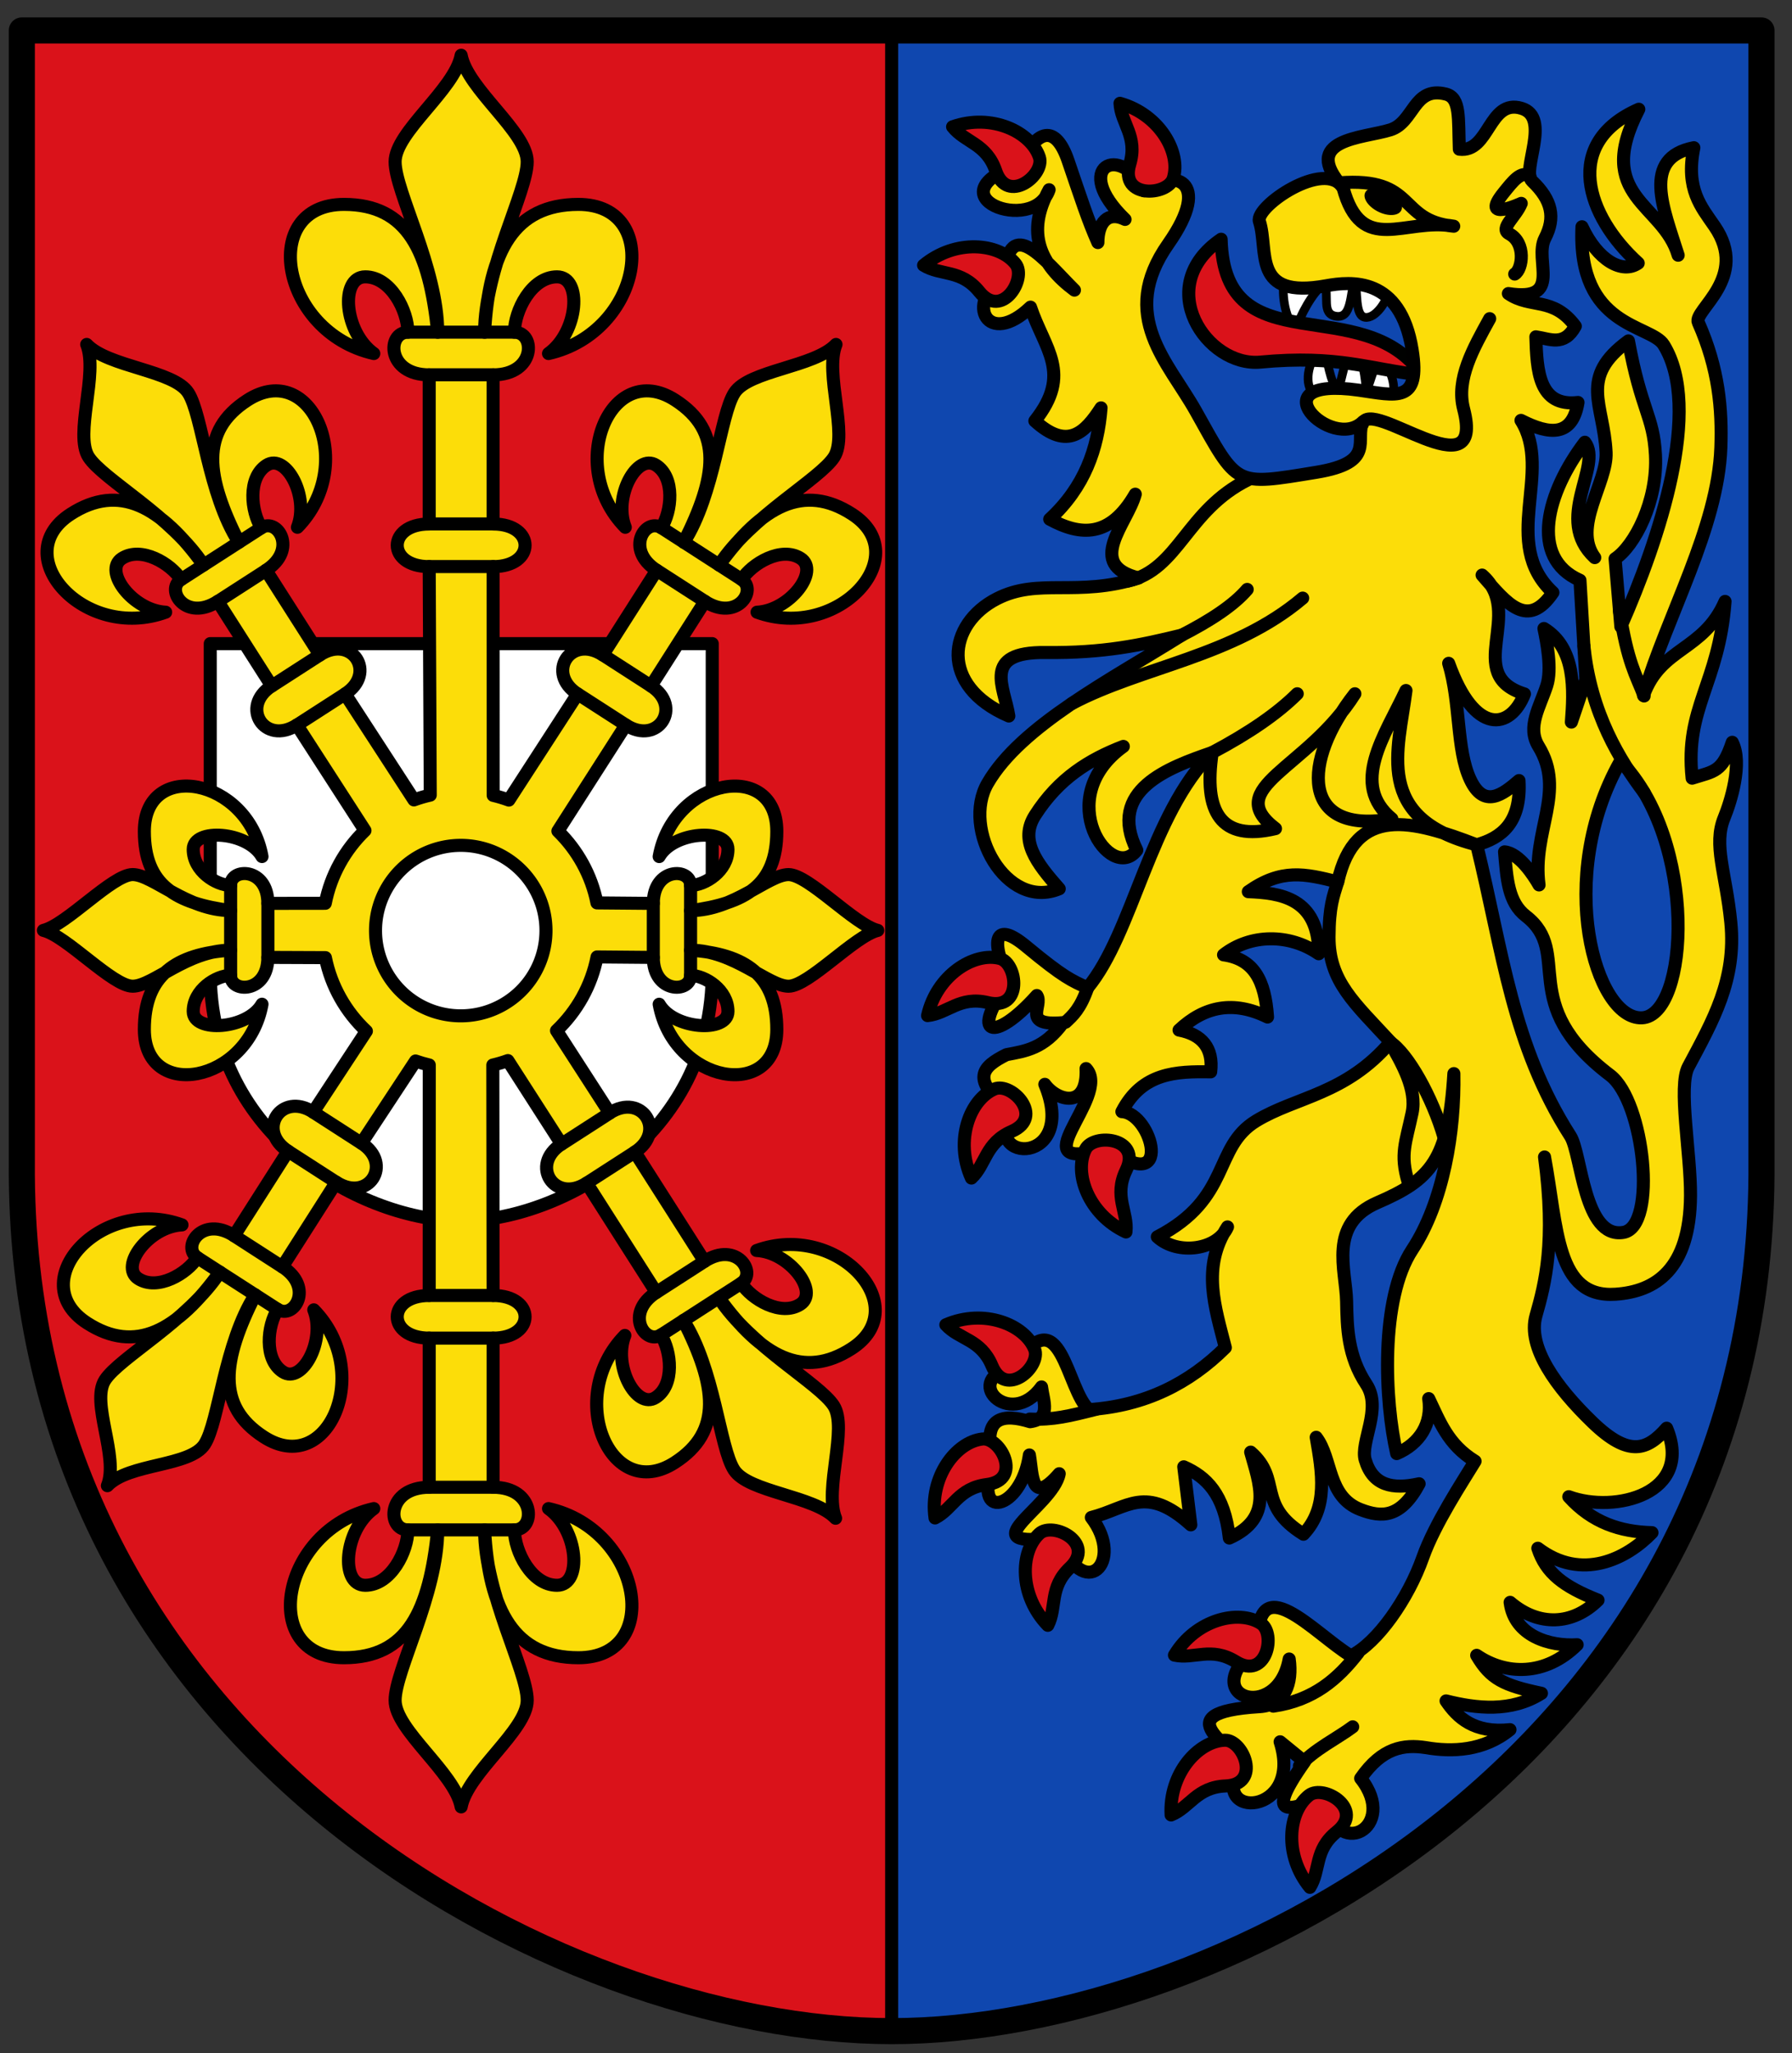
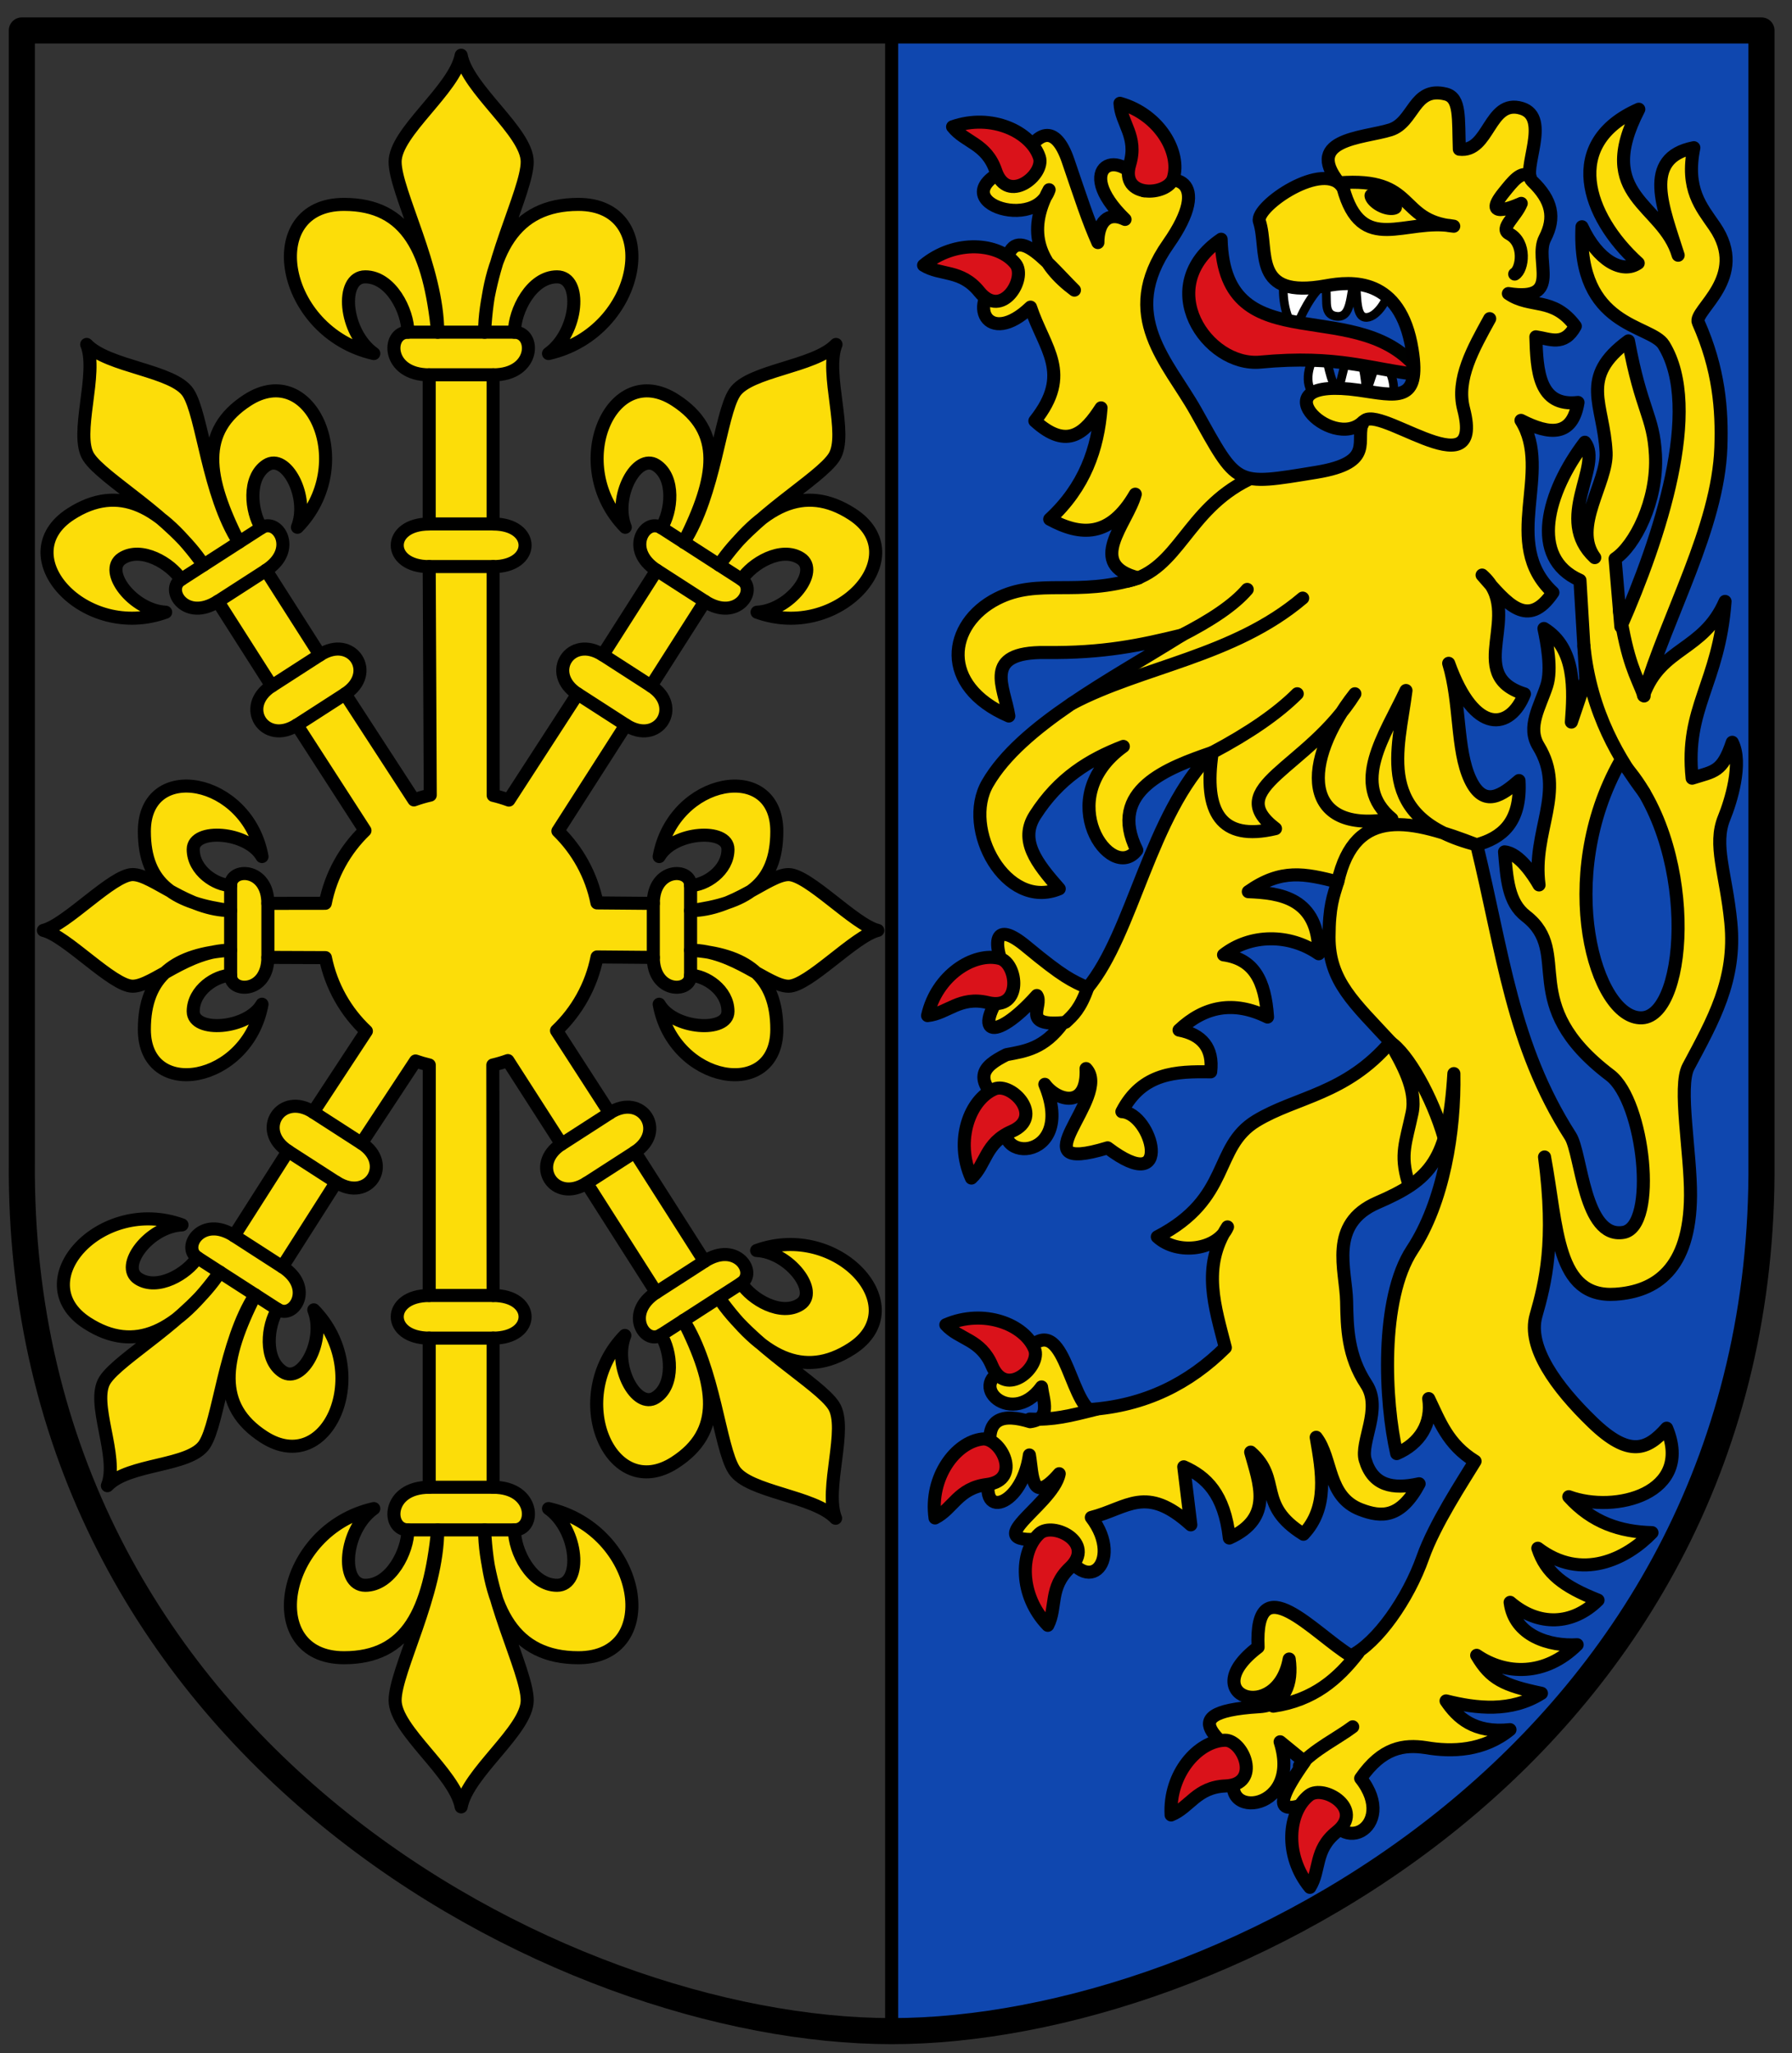
<svg xmlns="http://www.w3.org/2000/svg" height="472" width="412">
  <rect width="100%" height="100%" fill="#333333" stroke="none" />
  <defs>
    <clipPath>
      <path d="m0 0h101.1v98.93h-101.1v-98.93" />
    </clipPath>
  </defs>
  <path d="m205 7h199.98v259.98c1.103 134.74-123.6 199.98-199.98 199.98" fill="#0f47af" display="block" />
  <g fill-rule="evenodd" stroke="#000">
    <path d="m295.06 65.49c-.249 5.074 1.429 9.411 2.962 9.93.912-2.685 3.531-8.05 6.484-10.247 1.19 2.766-.812 7.07 2.721 7.543 3.533.473 3.128-4.744 4.25-8.717.733 3.059-.04 8.59 2.352 8.954 2.392.365 5.102-3.714 5.443-6.105" fill="#fff" stroke-linejoin="round" stroke-linecap="round" stroke-width="2" />
    <path d="m107 82h11" fill="none" />
  </g>
  <g display="block">
-     <path d="m205 466.96c-76.37 0-201.08-65.24-199.98-199.98l.005-259.98h199.98" fill="#da121a" />
    <path d="m5.03 7h399.95v259.98c1.103 134.74-123.6 199.98-199.98 199.98-76.37 0-201.08-65.24-199.98-199.98v-259.98" fill="none" stroke="#000" stroke-linejoin="round" stroke-linecap="round" stroke-width="6" />
  </g>
  <g stroke-linejoin="round">
    <g stroke-linecap="round">
      <g stroke="#000">
        <g fill="#fff">
          <path d="m301.82 90.23c-1.642-1.46-1.843-6.759 2.474-10.939.79 2.874 1.598 9.416 3.31 9.985 1.187-1.871 1.221-7.732 3.641-7.341 2.42.391 2.503 4.924 2.916 7.759 1.157-2.065 1.674-6.661 3.47-6.131 1.795.529 3.155 4.205 2.735 7.02" fill-rule="evenodd" stroke-width="2" />
-           <path d="m48.34 147.97h115.41v75.03c.318 38.884-35.666 57.711-57.706 57.711-22.04 0-58.02-18.827-57.706-57.712v-75.03" display="block" stroke-width="3" />
        </g>
        <g stroke-width="3">
          <path d="m137.25 207.58l12.955.112c0-8.281 8.569-8.281 8.569-4.14 3.305 0 8.592-3.312 8.592-8.281 0-4.969-12.511-4.14-15.816 1.656 3.305-18.218 27.05-22.358 27.05-5.797 0 12.421-7.27 16.562-19.828 18.218 9.914 0 17.892-8.281 22.518-8.281 4.626 0 15.236 11.593 20.523 12.835-5.287 1.242-15.897 12.835-20.523 12.835-4.626 0-12.604-8.281-22.518-8.281 12.558.828 19.828 5.797 19.828 18.218 0 16.562-23.747 12.421-27.05-5.797 3.305 5.797 15.816 6.625 15.816 1.656 0-4.969-5.287-8.281-8.592-8.281 0 4.14-8.569 4.14-8.569-4.14l-12.932-.11c-1.293 6.607-4.63 12.483-9.324 16.942l12.228 18.946c7.389-4.763 13.173 4.204 5.784 8.966l16.01 25.13c7.389-4.763 12.147 2.636 8.452 5.02 2.379 3.7 9.141 7.714 13.574 4.856 4.434-2.858-2.49-12-10.04-12.366 18.635-6.779 36.603 13.04 21.824 22.563-11.08 7.144-20.751 1.863-30.529-11.719 7.137 11.1 23.09 19.654 26.42 24.833 3.33 5.179-2.257 19.246.441 25.88-4.915-5.205-20.02-5.936-23.348-11.12-3.33-5.179-4.505-23.26-11.641-34.36 7.562 15.01 9.101 25.531-1.983 32.675-14.778 9.526-25.357-15.05-11.479-29.23-2.794 7.03 2.652 17.13 7.086 14.271 4.434-2.858 3.583-10.682 1.204-14.382-3.695 2.381-8.452-5.02-1.063-9.78l-16.01-25.13c-7.389 4.763-13.173-4.204-5.784-8.966l-12.324-19.2c-1.127.404-2.283.746-3.465 1.022l.069 52.985c9.797 0 9.797 9.798 0 9.798v34.29c9.797 0 9.797 9.798 4.899 9.798 0 4.899 3.919 12.738 9.797 12.738 5.878 0 4.899-12.738-1.959-17.637 21.554 4.899 26.452 34.29 6.858 34.29-14.696 0-20.574-10.778-21.554-29.395 0 14.698 9.797 32.33 9.797 39.19 0 6.859-13.716 16.657-15.186 24.496-1.47-7.839-15.186-17.637-15.186-24.496 0-6.859 9.797-24.496 9.797-39.19-1.959 18.617-6.858 29.395-21.554 29.395-19.594 0-14.696-29.395 6.858-34.29-6.858 4.899-7.838 17.637-1.959 17.637 5.878 0 9.797-7.839 9.797-12.738-4.899 0-4.899-9.798 4.899-9.798v-34.29c-9.797 0-9.797-9.798 0-9.798l.015-52.997c-1.074-.253-2.126-.561-3.155-.919l-12.443 18.898c7.389 4.763 1.605 13.729-5.784 8.966l-12.398 19.455c7.389 4.763 2.632 12.162-1.063 9.78-2.379 3.7-3.229 11.524 1.204 14.382 4.434 2.858 9.88-7.237 7.086-14.271 13.877 14.178 3.299 38.756-11.479 29.23-11.08-7.144-9.545-17.665-1.983-32.675-7.137 11.1-8.311 29.18-11.641 34.36-3.33 5.179-17.433 4.311-22.347 9.515 2.698-6.634-3.89-19.1-.56-24.28 3.33-5.179 19.283-13.735 26.42-24.833-9.779 13.582-19.446 18.863-30.529 11.719-14.778-9.526 3.189-29.341 21.824-22.563-7.551.366-14.475 9.508-10.04 12.366 4.434 2.858 11.195-1.156 13.574-4.856-3.695-2.381 1.063-9.78 8.452-5.02l12.398-19.454c-7.389-4.763-1.605-13.729 5.784-8.966l12.221-18.614c-4.723-4.437-8.093-10.299-9.421-16.9l-13.23-.054c0 8.281-8.569 8.281-8.569 4.14-3.305 0-8.592 3.312-8.592 8.281 0 4.969 12.511 4.14 15.816-1.656-3.305 18.218-27.05 22.358-27.05 5.797 0-12.421 7.27-17.39 19.828-18.218-9.914 0-17.892 8.281-22.518 8.281-4.626 0-15.236-11.593-20.523-12.835 5.287-1.242 15.897-12.835 20.523-12.835 4.626 0 12.604 8.281 22.518 8.281-12.558-1.656-19.828-5.797-19.828-18.218 0-16.562 23.747-12.421 27.05 5.797-3.305-5.797-15.816-6.625-15.816-1.656 0 4.969 5.287 8.281 8.592 8.281 0-4.14 8.569-4.14 8.569 4.14l13.202-.018c1.279-6.507 4.539-12.303 9.126-16.734l-15.656-24.26c-7.389 4.763-13.173-4.204-5.784-8.966l-12.398-19.454c-7.389 4.763-12.147-2.636-8.452-5.02-2.379-3.7-9.141-7.714-13.574-4.856-4.434 2.858 2.49 12 10.04 12.366-18.635 6.779-36.603-13.04-21.824-22.563 11.08-7.144 20.751-1.863 30.529 11.719-7.137-11.1-23.09-19.654-26.42-24.833-3.33-5.179 2.257-19.246-.441-25.88 4.915 5.205 20.02 5.936 23.348 11.12 3.33 5.179 4.505 23.26 11.641 34.36-7.562-15.01-9.101-25.531 1.983-32.675 14.778-9.526 25.357 15.05 11.479 29.23 2.794-7.03-2.652-17.13-7.086-14.271-4.434 2.858-3.583 10.682-1.204 14.382 3.695-2.381 8.452 5.02 1.063 9.78l12.398 19.455c7.389-4.763 13.173 4.204 5.784 8.966l15.83 24.367c1.218-.442 2.471-.812 3.753-1.104l-.242-52.53c-9.797 0-9.797-9.798 0-9.798v-34.29c-9.797 0-9.797-9.798-4.899-9.798 0-4.899-3.919-12.738-9.797-12.738-5.878 0-4.899 12.738 1.959 17.637-21.554-4.899-26.452-34.29-6.858-34.29 14.696 0 19.594 10.778 21.554 29.395 0-14.698-9.797-32.33-9.797-39.19 0-6.859 13.716-16.657 15.186-24.496 1.47 7.839 15.186 17.637 15.186 24.496 0 6.859-9.797 24.496-9.797 39.19.98-18.617 6.858-29.395 21.554-29.395 19.594 0 14.696 29.395-6.858 34.29 6.858-4.899 7.838-17.637 1.959-17.637-5.878 0-9.797 7.839-9.797 12.738 4.899 0 4.899 9.798-4.899 9.798v34.29c9.797 0 9.797 9.798 0 9.798l.018 52.592c1.229.291 2.431.654 3.601 1.083l15.81-24.406c-7.389-4.763-1.605-13.729 5.784-8.966l12.398-19.455c-7.389-4.763-2.632-12.162 1.063-9.78 2.379-3.7 3.229-11.524-1.204-14.382-4.434-2.858-9.88 7.237-7.086 14.271-13.877-14.178-3.299-38.756 11.479-29.23 11.08 7.144 9.545 17.665 1.983 32.675 7.137-11.1 8.311-29.18 11.641-34.36 3.33-5.179 18.433-5.91 23.348-11.12-2.698 6.634 2.889 20.701-.441 25.88-3.33 5.179-19.283 13.735-26.42 24.833 9.779-13.582 19.446-18.863 30.529-11.719 14.778 9.526-3.189 29.341-21.824 22.563 7.551-.366 14.475-9.508 10.04-12.366-4.434-2.858-11.195 1.156-13.574 4.856 3.695 2.381-1.063 9.78-8.452 5.02l-12.398 19.454c7.389 4.763 1.605 13.729-5.784 8.966l-15.616 24.383c4.498 4.393 7.7 10.11 8.979 16.515" fill="#fcdd09" fill-rule="evenodd" />
-           <path d="m125.526 213.946a19.594 19.597 0 0 1 -19.594 19.597 19.594 19.597 0 0 1 -19.594 -19.597 19.594 19.597 0 0 1 19.594 -19.597 19.594 19.597 0 0 1 19.594 19.597z" fill="#fff" />
        </g>
      </g>
      <path d="m280.75 55c.734 29.428 32.501 11.453 46.25 31.25-12.11-1.33-19.215-4.702-37.25-3-12.256 1.157-24.873-17.432-9-28.25z" fill="#da121a" fill-rule="evenodd" stroke="#000100" stroke-width="3" />
    </g>
    <g fill-rule="evenodd" stroke-width="3">
      <g stroke="#000">
        <path d="m234.78 37.579c3.593-7.808 7.883-9.1 10.778-.642 3 8.77 4.571 13.704 6.857 18.827 0-4.545 2.257-7.284 6.243-5.321-12.515-12.12-.886-17.664 4.364-6.578 6.478-5.249 16.07-2.746 5.564 12.228-11.59 16.513.026 27.16 6.336 38.434 9.752 17.427 8.743 17.15 27.691 14.06 13.929-2.275 8.756-7.418 10.735-11.607-7.234 7.095-24.7-10.616-.957-7.278 8.65 1.216 14.279 3.159 12.271-9.314-2.714-16.854-14.07-15.723-19.799-14.685-17.193 3.114-13.11-7.975-15.314-14.824-1.079-3.356 14.963-14.382 19.221-7.76-10.03-11.255 4.668-11.308 10.899-13.271 5.479-1.725 5.285-10.09 12.742-8.22 3.387.849 2.848 5.441 3.107 12.677 6.929.866 6.754-11.653 14.287-9.403 6.935 2.071-.112 14.295 2.434 16.717 4.616 4.393 5.411 8.437 2.965 13.14-2.632 5.064 4.269 14.731-8.41 12.731 5.129 3.538 10.258.614 15.387 7.505-2.586 4.735-5.836 2.9-9.07 2.442.229 7.631.603 16.17 9.692 15.09-1.296 7.904-6.506 7.491-13.11 4.121 7.46 11.852-4.878 28.22 7.339 39.573-5.781 8.516-10.501 2.646-16.281-4.01 9.981 8.745-4.524 22.868 9.735 27.327-3.229 8.231-11.436 9.665-17.42-7.04 2.781 9.144 1.724 19.779 4.944 26.683 3.189 6.839 7.484 3.496 11.226.273.544 9.796-4.107 13.19-9.728 14.771 6.06 24.737 8.117 46 21.549 66.975 2.578 4.03 3.078 23.669 12.177 22.13 7.893-1.333 4.8-30.18-3.049-36.13-21.762-16.505-8.381-28.12-19.37-36.601-4.076-3.145-4.372-8.551-4.907-14.754 3.395.283 6.79 5.565 7.935 7.601-1.666-12.406 6.294-21.406-.137-31.912-2.698-4.408.327-9.01 1.914-13.911 1.234-3.809.004-9.993-.648-13.13 7.395 4.506 6.864 14.262 6.306 21.517l3.33-9.838-1.358-22.764c-11.778-5.169-7.594-20.271 1.129-31.734 4.176 5.422-7.235 17.68 2.272 26.521-5.258-7.09 2.933-17.215 2.609-24.18-.518-11.175-6.43-17.196 5.14-25.646 2.978 16.17 5.726 17.14 6.207 26.17.569 10.687-4.842 21.01-9.278 23.92l1.321 15.607c8.92-20.266 18.869-50.18 9.857-64.776-2.956-4.787-19.871-3.849-18.792-27.16 3.602 7.779 9.326 10.928 12.928 8.364-11.941-10.819-17.518-27.631.136-35.38-10.483 20.25 5.554 21.62 9.05 33.563-3.37-10.717-8.456-22.363 3.605-24.721-1.938 9.557 1.695 13.59 4.771 18.08 8.06 11.772-4.967 19.349-3.75 22.08 4.765 10.711 5.495 20.07 5.192 28.741-.643 18.433-12.366 38.596-17.792 57.02 4.01-11.173 13.762-10.123 18.756-21.607-1.419 19-9.289 24.386-7.571 40.635 5.076-1.618 6.902-1.303 9.228-8.25 2.45 4.776-.382 13.734-1.857 17.327-2.583 6.293.412 12.732 1.528 24.12 1.294 13.205-4.141 22.586-9.771 33.16-2.41 4.525.567 19.734.5 29.605-.117 17.09-8.126 22.05-17.213 22.678-13.765.95-13.306-15.236-16.349-31.556 2.607 19.537.152 29.04-1.964 36.477-2.057 7.231 4.656 16.483 12.999 24.536 8.455 8.162 12.652 6.313 17.04 1.342 6.228 15.02-11.831 19.702-22.499 15.75 5.334 5.943 11.842 8.08 19.13 8.263-5.833 6.05-16.17 11.256-26.25 3.586 1.883 5.785 5.985 8.806 13.842 11.935-5.819 5.751-13.637 6.13-20.21.5.971 7.73 9.09 10.155 15.41 9.746-7.328 7.271-16.432 7-23.1 2.439 3.201 5.471 6.232 6.906 14.892 8.728-6.976 4.426-14.952 3.491-21.928 1.75 2.58 3.813 6.425 7.481 14.692 6.607-6.04 4.937-13.335 5.173-19.377 4.129-4.983-.743-9.966-.105-14.95 7.07 8.95 11.288-5.943 19.558-8.521 4.321-6.688 2.516-14.493 6.15-4.379-8.136l-5.621-4.592c5.455 17.12-16.84 18.18-9.135 5.407-.445-4.166-18.314-12.1 4.364-13.478 5.993-.363 7.638-5.45 6.858-10.957-2.759 15.13-21.953 8.483-7.151-2.721-.878-19.211 13.06-2.986 21.342 2 6.079-2.969 13.188-13.14 16.542-22.656 2.7-7.661 9.245-17.566 12-22.1-6.327-3.872-8.158-9.244-10.657-14.392.87 5.74-2.074 10.385-7.357 12.642-2.775-11.932-3.891-35.548 3.571-46.876 7.181-10.902 9.831-27.24 9.571-40.484-1.233 20.02-5.291 24.347-17.599 29.67-11.374 4.919-7.195 15.502-7.06 22.713.115 6.02.221 12.507 4.545 19.06 3.674 5.57-1.477 13.304-.267 17.37 1.75 5.883 6.233 6.844 12.392 5.485-4.261 7.923-8.617 7.784-13.43 5.948-7.736-2.951-6.471-11.73-10.233-16.633 1.397 8.08 2.828 16.16-2.929 22.284-10.903-6.792-4.905-12.585-12.135-18.877 1.959 7.133 5.353 15.12-4.907 19.756-1.128-10.188-5.381-14.13-10.478-16.377l1.621 13.342c-10.373-9.372-14.497-3.847-22.87-1.7 7.869 10.298-1.835 19.952-7.578 4.528-21.514 2.954-1.284-6.844.194-14.581-6.507 7.474-6.06.27-6.858-4.311-1.861 12.898-13.455 15.363-8.142 1.964-3.269-11.244 2.451-11.397 8.305-9.609 4.889-.66 3.054-4.681 2.63-7.997-7.304 10.123-18.97-2.078-6.071-4.599 10.459-16.834 11.835 5.568 16.999 9.814 12.917-.866 23.08-6.06 31.33-14.256-2.361-9.25-5.514-18.499.5-27.749-2.214 5.232-11.428 6.642-16.14 2.286 17.16-8.891 12.724-20.583 22.749-26.67 9.152-5.558 20.58-6.04 30.87-18.12-8.254-8.956-14.167-13.929-14.14-24.13.017-7.05 1-9.443 1.993-12.685-7.6-1.919-12.949-3.104-20.549 2.25 7.248.294 16.237 1.351 16.185 14.271-6.748-4.676-15.727-4.57-21.877.25 6.948.969 9.542 5.85 10.11 14.299-7.818-3.841-14.523-2.489-20.342 3 5.248.983 7.932 4.123 7.271 9.599-7.94-.128-15.74.138-20.413 9.157 7 .299 12.11 19.993-3.286 8.314-21.512 6.536 1.151-11.761-4.95-18.221.422 9.424-6.657 7.504-9.485 3.621 7.717 18.493-14.574 18.595-7.857 6.2-9.467-7.384-6.548-10.217-.964-13.02 4.34-.824 8.681-1.364 13.02-7.364-9.686.885-4.512-3.91-6.03-6.235-9.953 11.12-15.605 9.272-6.364-3.182-4.508-9.854-3.299-14.09 3.889-8.132 8.705 7.219 10.509 7.877 14.14 9.546 10.453-12.572 14.349-39.843 28.638-54.09-10.09 3.489-24.19 8.625-17.324 22.438-5.861 7.761-19.706-11.907-3.096-23.852-7.824 3.02-14.842 7.31-20.299 15.849-3.655 5.718.28 10.923 5.564 16.885-12.203 5.071-22.523-13.79-16.463-24.25 7.68-13.255 28.2-23.727 44.684-34.08-9.474 2.319-18.01 4.174-31.37 4.01-14.807-.184-9.447 7.949-8.442 14.599-16.12-6.958-14.06-21.17-2.75-26.956 9.611-4.918 18.374-.29 32.605-4.778-12.394-3.035-2.612-12.518-.786-19.263-5.783 10.04-12.562 9.626-19.67 5.75 8.03-7.415 11.09-16.183 11.806-25.592-3.625 5.587-7.656 9.889-15.221 3 8.704-10.962 2.206-16.536-1-26.16-9.779 9.389-15.31-.706-6.03-7.328 1.215-14.13 9.178-3.513 16.13 3.414-7.915-5.902-11.21-13.191-5.821-23.08-3.535 10.543-27.742 1.305-6.442-6.04z" fill="#fcdd09" />
        <path d="m372.56 174.97c17.938 18.583 15.691 58.56 4.94 59.03-10.75.471-20.09-32.21-4.94-59.03z" fill="#0f47af" stroke-linecap="round" />
      </g>
      <g fill="#da121a" stroke="#000100" stroke-linecap="round">
        <path d="m257.5 23.75c9.157 2.586 14.07 11.396 12.25 17.25-1.258 4.054-12.376 4.743-10-3.25 1.901-6.396-2.02-9.378-2.25-14z" />
        <path d="m219.01 29.15c8.97-3.175 18.06 1.185 19.961 7.01 1.313 4.04-7.367 11.02-10.04 3.119-2.14-6.32-7.06-6.492-9.919-10.133z" />
        <path d="m212.35 60.985c7.321-6.077 17.362-5.127 21.15-.311 2.627 3.334-3.109 12.883-8.347 6.395-4.191-5.192-8.87-3.654-12.808-6.084z" />
      </g>
    </g>
  </g>
  <ellipse cx="305.3" cy="-99.94" rx="4.625" ry="2.625" transform="matrix(.896.445-.445.896 0 0)" />
  <g fill-rule="evenodd" stroke-linejoin="round" stroke-linecap="round" stroke-width="3">
    <g fill="#da121a" stroke="#000100">
      <path d="m213.26 233.49c2.097-9.281 10.635-14.65 16.577-13.147 4.115 1.041 5.392 12.11-2.716 10.158-6.488-1.559-9.258 2.513-13.861 2.988z" />
      <path d="m223.34 270.84c-3.917-8.671-.336-18.1 5.313-20.479 3.912-1.648 11.597 6.416 3.951 9.744-6.118 2.663-5.876 7.583-9.264 10.735z" />
-       <path d="m258.87 283.23c-8.621-4.03-12.05-13.511-9.313-18.997 1.894-3.799 12.978-2.689 9.346 4.817-2.906 6.01.483 9.581-.033 14.18z" />
      <path d="m217.46 304.57c8.726-3.793 18.1-.079 20.402 5.603 1.592 3.935-6.58 11.505-9.799 3.813-2.576-6.155-7.499-5.983-10.603-9.415z" />
      <path d="m214.97 348.98c-1.309-9.424 4.788-17.458 10.879-18.15 4.218-.476 9.313 9.429 1.039 10.463-6.621.827-7.778 5.615-11.918 7.682z" />
      <path d="m240.9 373.66c-6.622-6.832-6.447-16.916-1.938-21.07 3.122-2.875 13.08 2.109 7.02 7.83-4.854 4.578-2.961 9.125-5.08 13.238z" />
-       <path d="m270.02 380.52c4.894-8.16 14.682-10.59 19.857-7.303 3.583 2.276 1.335 13.186-5.756 8.799-5.675-3.51-9.58-.508-14.1-1.496z" />
      <path d="m269.25 417.26c-.522-9.5 6.221-17 12.348-17.18 4.243-.124 8.498 10.17.167 10.514-6.667.275-8.218 4.95-12.515 6.666z" />
      <path d="m301.16 433.9c-6.03-7.359-5.02-17.393-.18-21.16 3.351-2.606 12.864 3.189 6.343 8.386-5.218 4.159-3.709 8.847-6.163 12.77z" />
    </g>
    <path d="m372.35 140.5c1.883 11.975 3.767 14.604 5.65 19.501m-173-153v460m40-232c1.688-1.577 3.375-3.069 5.063-7.891m48.687 178.89c3.333-3.791 8.917-6.466 12.25-9m-18.25-4.75c9.247-1.337 14.886-6.281 19.5-12.25m-75.5-53.75c5.47.216 9.03-.686 15.25-2.25m71.75-52.25c-1.929-6.394-.526-9.116.904-15.873 1.161-5.485-2.355-11.409-5.154-16.377 4.167 2.619 9.833 12.809 12.5 22m-33.75-102c-4.511 4.505-11.04 9.01-19.549 13.515-2.037 13.654 1.931 20.485 14.549 17.485-12.446-9.488 7.341-13.629 18.25-31-12.242 15.536-12.48 32.537 8.5 28.75-9.666-7.964-1.698-18.995 3.25-29.5-1.73 13.765-7.57 29.404 16.262 35.478-14.664-5.652-27.925-9.334-31.948 8.528m-61.11-41.02c16.1-8.503 37.19-10.777 53.05-24.23m64.65 11.01c1.568 15.586 8.407 26.464 13.863 33.717m-106.77-35.973c7.06-3.583 12.441-7.167 15.5-10.75m-27.472-1.913c11.748-2.614 13.467-16.315 27.722-23.337m61.25-47.25c1.829-1.097 2.634-7.182-1.25-9.25-2.33-1.241 1.489-3.88 2.75-7 0 0-9.68 4.499-4-2.5 2-2.464 4-5.165 6-3.75m-9.25 32.75c-3.812 6.917-7.78 13.919-6 20.75 5.178 19.874-21.576-2.952-23.25 3.5m-5.395-55.47c17.957-1.436 13.342 8.705 26.378 9.967-11.242-2.048-21.17 7.02-25.462-8.885m-225.67 219.71l-11.08-7.144m-8.161 45.35l-18.473-11.907m31.934-17.328l-11.08-7.144m-1.314 26.599l-11.08-7.144m75.26-21.07l11.08-7.144m11.772 51.02l18.473-11.907m-35.545-23.01l11.08-7.144m4.925 32.28l11.08-7.144m-82.63-130.45l-11.08 7.144m-8.161-45.35l-18.473 11.907m31.934 17.328l-11.08 7.144m-1.314-26.599l-11.08 7.144m2.941 65.29v20.702m8.569-16.562v12.421m71.22-60.58l11.08 7.144m8.161-45.35l18.473 11.907m-31.934 17.328l11.08 7.144m1.314-26.599l11.08 7.144m-3.295 65.29v20.702m-8.569-16.562v12.421m-51.53 77.73h14.696m-19.594 53.891h24.493m-19.594-44.09h14.696m-14.696 34.29h14.696m-14.696-211.67h14.696m-19.594-53.891h24.493m-19.594 44.09h14.696m-14.696-34.29h14.696" fill="none" stroke="#000" />
  </g>
</svg>